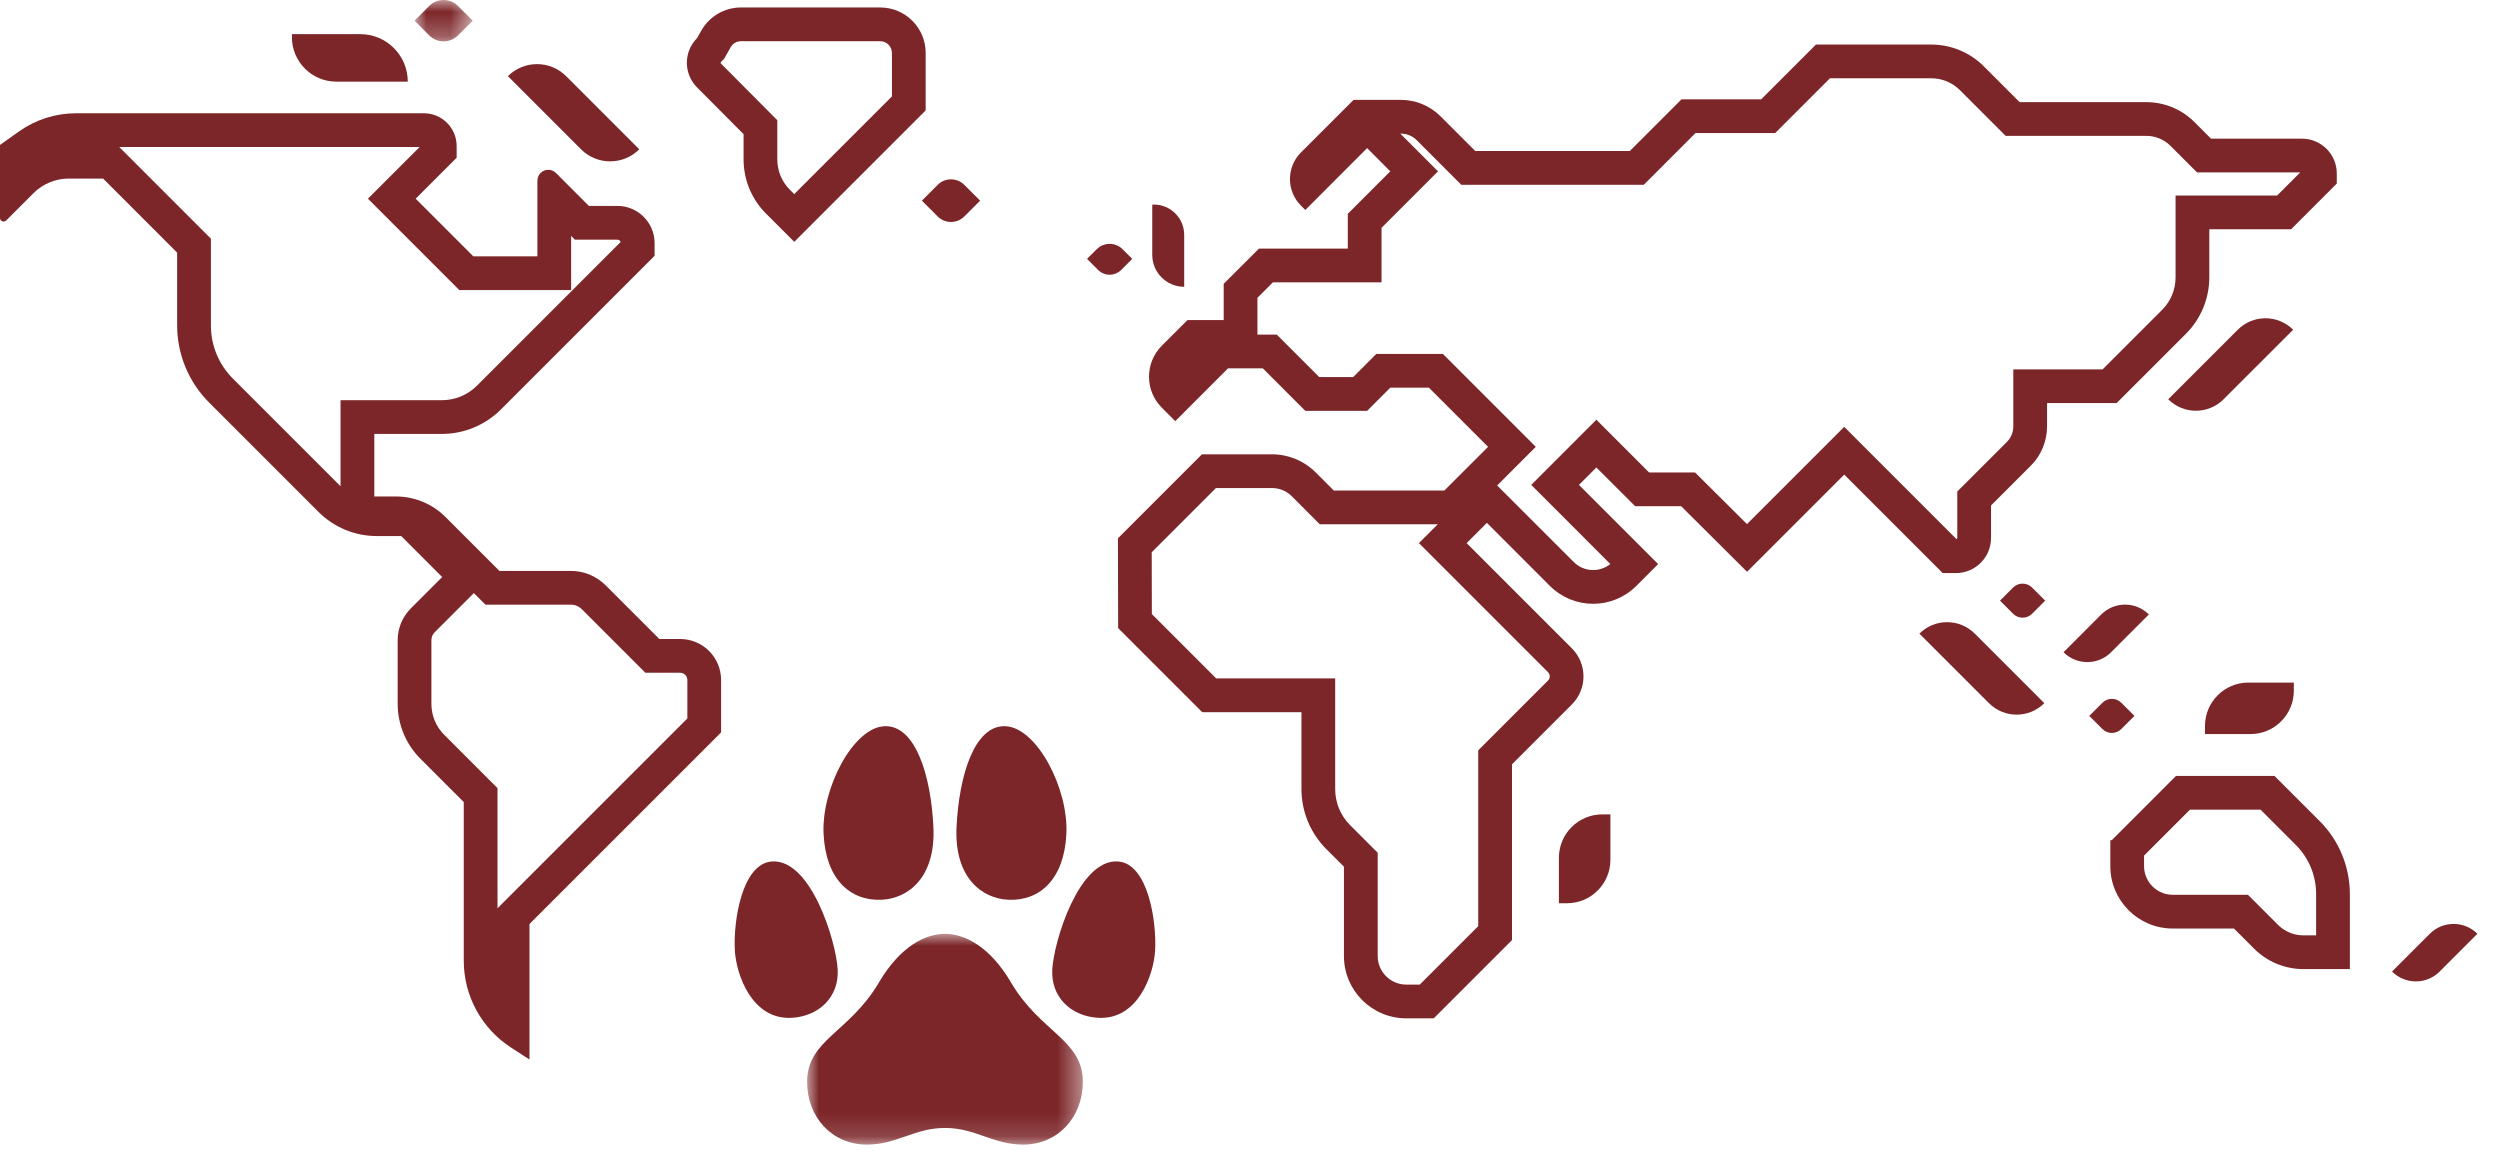
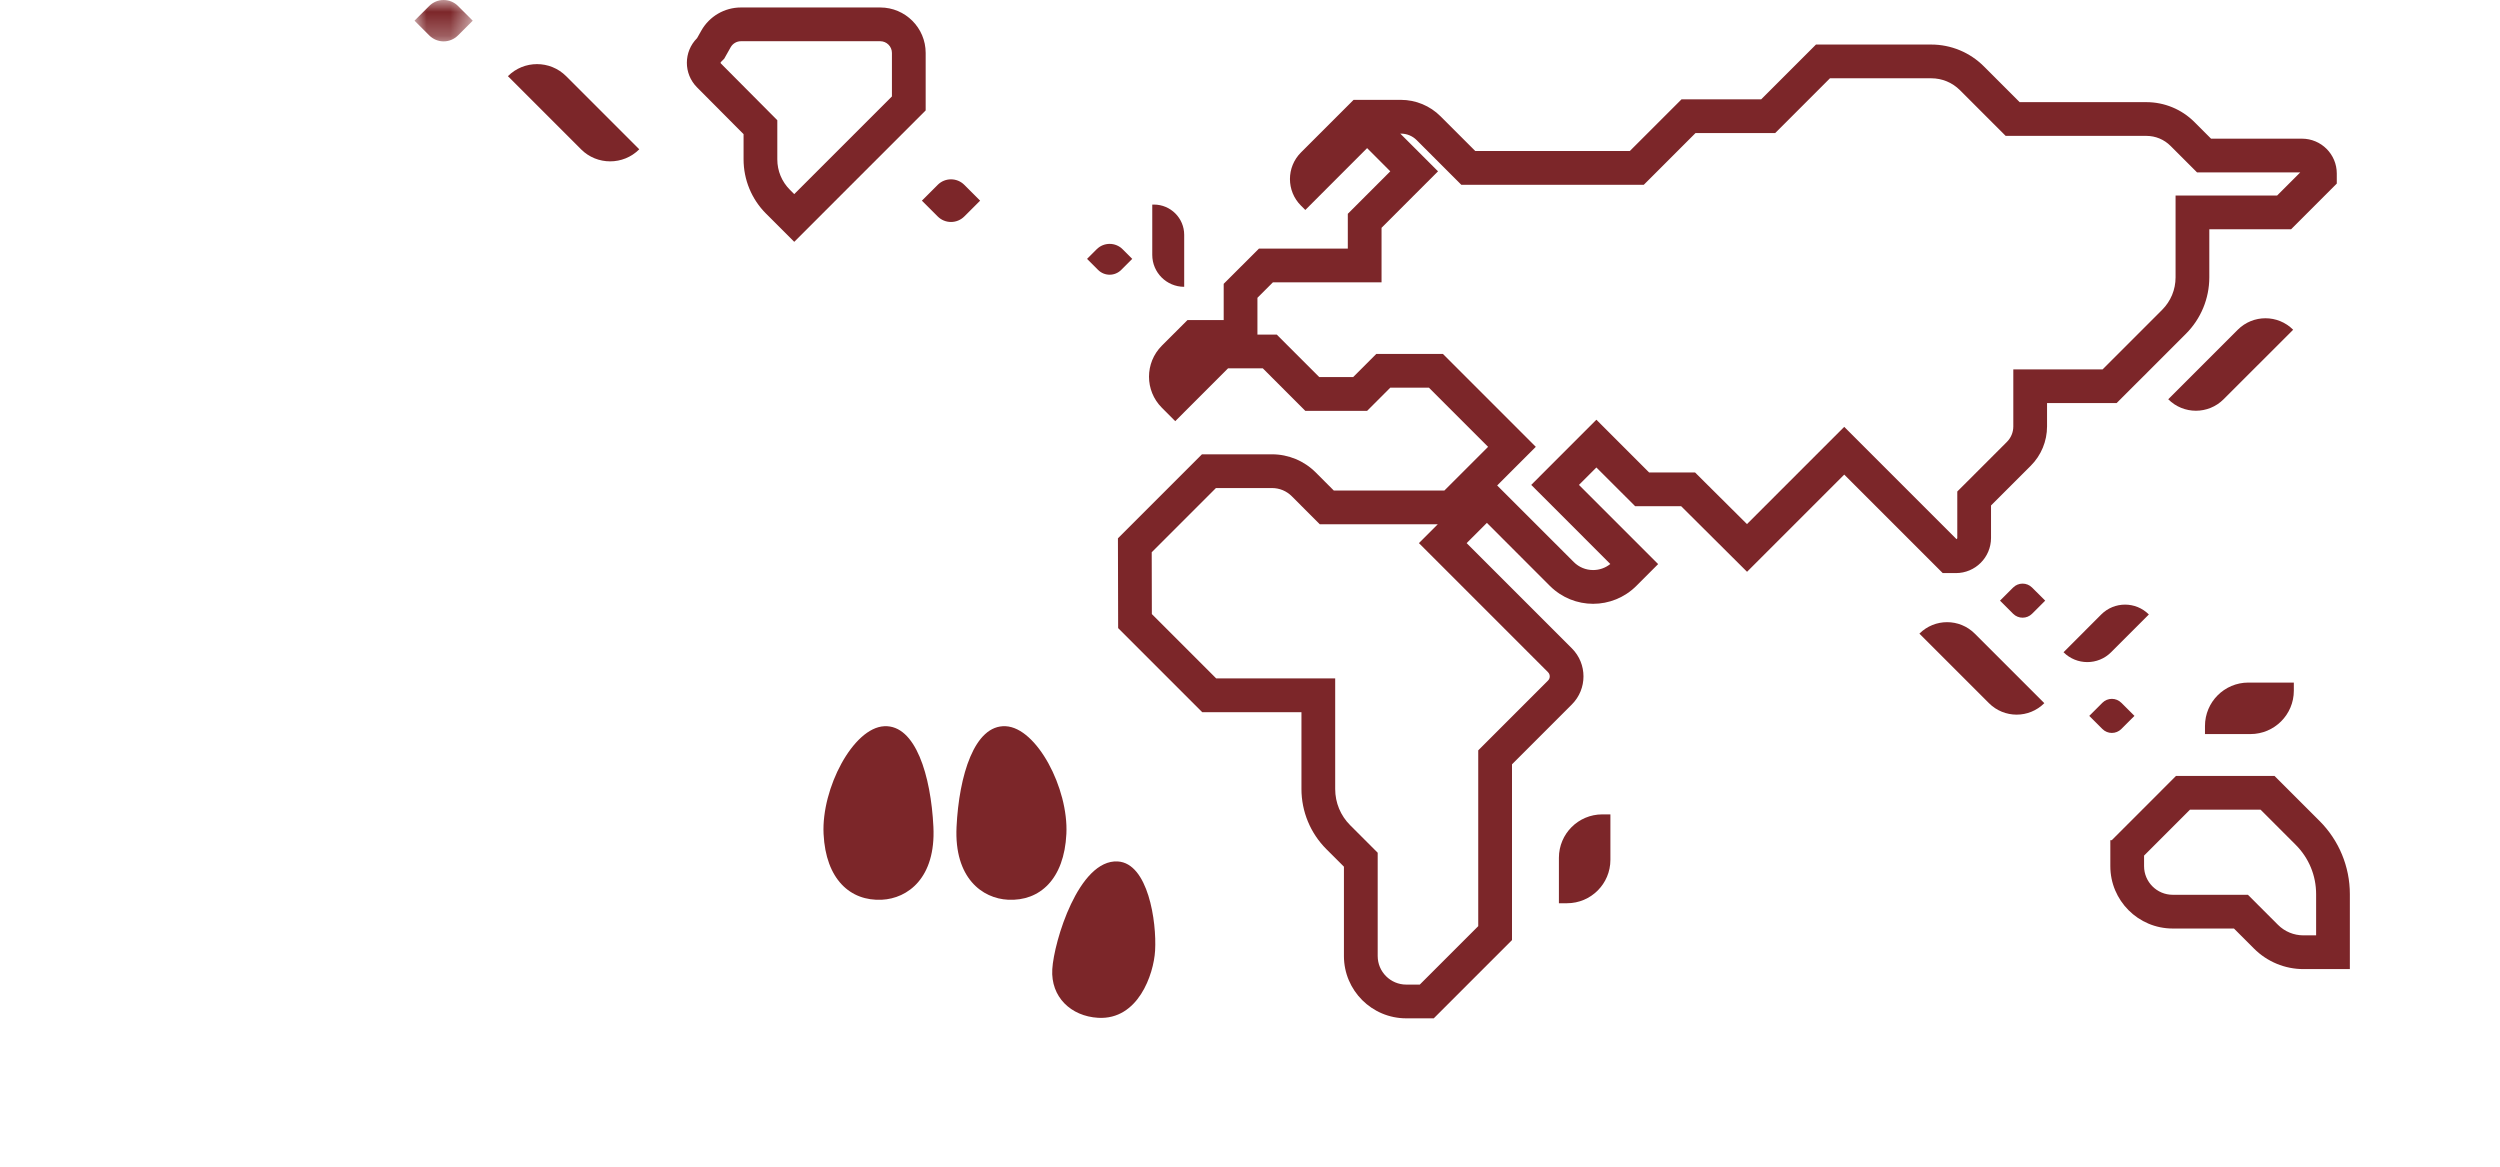
<svg xmlns="http://www.w3.org/2000/svg" xmlns:xlink="http://www.w3.org/1999/xlink" width="105px" height="49px" viewBox="0 0 105 49" version="1.1">
  <title>5CE5DB2A-CF98-4454-8A37-9C0865004E2E</title>
  <defs>
    <polygon id="path-1" points="0 0 2.446 0 2.446 1.738 0 1.738" />
-     <polygon id="path-3" points="0 0 11.582 0 11.582 8.852 0 8.852" />
  </defs>
  <g id="1" stroke="none" stroke-width="1" fill="none" fill-rule="evenodd">
    <g id="Career" transform="translate(-708, -2099)">
      <g id="Group-49" transform="translate(708, 2099)">
-         <path d="M17.804,4.757 L6.542,4.757 L3.195,4.757 C2.336,4.757 1.498,5.024 0.797,5.521 L0,6.087 L0,9.152 C0,9.244 0.075,9.305 0.153,9.305 C0.191,9.305 0.229,9.291 0.26,9.26 L1.406,8.114 C1.799,7.721 2.332,7.5 2.887,7.5 L4.331,7.5 L7.44,10.61 L7.44,13.666 C7.44,14.882 7.923,16.048 8.783,16.907 L10.009,18.133 L13.374,21.498 C14.025,22.149 14.907,22.515 15.828,22.515 L16.851,22.515 L18.572,24.236 L17.254,25.554 C16.9,25.908 16.702,26.387 16.702,26.888 L16.702,29.559 C16.702,30.425 17.045,31.255 17.658,31.868 L19.478,33.688 L19.478,40.352 C19.478,41.821 20.222,43.19 21.454,43.991 L22.238,44.5 L22.238,38.809 L30.286,30.762 L30.286,28.559 C30.286,27.609 29.515,26.838 28.564,26.838 L27.692,26.838 L25.439,24.585 C25.051,24.196 24.523,23.978 23.974,23.978 L20.975,23.978 L18.709,21.712 C18.158,21.162 17.411,20.852 16.632,20.852 L15.721,20.852 L15.721,18.277 L15.721,18.225 L18.557,18.225 C19.487,18.225 20.38,17.855 21.038,17.197 L27.493,10.743 L27.493,10.212 C27.493,9.348 26.792,8.648 25.928,8.648 L24.732,8.648 L23.351,7.266 C23.258,7.173 23.143,7.131 23.031,7.131 C22.796,7.131 22.571,7.314 22.571,7.589 L22.571,10.765 L19.878,10.765 L17.458,8.345 L19.179,6.624 L19.179,6.132 C19.179,5.373 18.563,4.757 17.804,4.757 L17.804,4.757 Z M19.902,24.91 L19.973,24.98 L20.388,25.395 L20.975,25.395 L23.974,25.395 C24.149,25.395 24.313,25.463 24.437,25.587 L26.69,27.84 L27.105,28.255 L27.692,28.255 L28.564,28.255 C28.732,28.255 28.869,28.392 28.869,28.559 L28.869,30.175 L21.236,37.807 L20.896,38.148 L20.896,33.688 L20.896,33.101 L20.48,32.686 L18.66,30.865 C18.311,30.517 18.119,30.053 18.119,29.559 L18.119,26.888 C18.119,26.762 18.168,26.645 18.256,26.556 L19.574,25.238 L19.902,24.91 L19.902,24.91 Z M17.625,6.174 L16.456,7.343 L15.454,8.345 L16.456,9.347 L18.876,11.767 L19.291,12.182 L19.878,12.182 L22.571,12.182 L23.988,12.182 L23.988,10.765 L23.988,9.908 L24.145,10.065 L24.732,10.065 L25.928,10.065 C25.993,10.065 26.047,10.106 26.067,10.164 L20.036,16.195 C19.641,16.59 19.115,16.808 18.557,16.808 L15.721,16.808 L14.303,16.808 L14.303,18.225 L14.303,18.277 L14.303,20.423 L11.011,17.131 L9.785,15.905 C9.187,15.307 8.858,14.512 8.858,13.666 L8.858,10.61 L8.858,10.023 L8.442,9.608 L5.333,6.498 L5.009,6.174 L6.542,6.174 L17.625,6.174 Z" id="Fill-1" fill="#7C2629" />
-         <path d="M15.132,1.434 L12.26,1.434 L12.26,1.561 C12.26,2.593 13.096,3.429 14.128,3.429 L17.127,3.429 C17.127,2.327 16.234,1.434 15.132,1.434" id="Fill-3" fill="#7C2629" />
        <path d="M46.605,10.243 C46.408,10.243 46.211,10.318 46.061,10.468 L45.656,10.873 L46.121,11.338 C46.255,11.471 46.43,11.538 46.605,11.538 C46.78,11.538 46.955,11.471 47.089,11.338 L47.554,10.873 L47.149,10.468 C46.999,10.318 46.802,10.243 46.605,10.243" id="Fill-5" fill="#7C2629" />
        <path d="M84.949,24.512 C84.805,24.512 84.661,24.567 84.551,24.677 L84,25.227 L84.551,25.778 C84.661,25.888 84.805,25.943 84.949,25.943 C85.093,25.943 85.237,25.888 85.347,25.778 L85.898,25.227 L85.347,24.677 C85.237,24.567 85.093,24.512 84.949,24.512" id="Fill-7" fill="#7C2629" />
        <path d="M88.698,29.352 C88.554,29.352 88.41,29.407 88.3,29.517 L87.749,30.067 L88.3,30.618 C88.41,30.728 88.554,30.783 88.698,30.783 C88.842,30.783 88.986,30.728 89.096,30.618 L89.647,30.067 L89.096,29.517 C88.986,29.407 88.842,29.352 88.698,29.352" id="Fill-9" fill="#7C2629" />
        <path d="M48.465,8.592 L48.395,8.592 L48.395,10.704 C48.395,11.445 48.995,12.046 49.736,12.046 L49.736,9.862 C49.736,9.161 49.166,8.592 48.465,8.592" id="Fill-11" fill="#7C2629" />
-         <path d="M103.051,38.805 C102.689,38.805 102.327,38.943 102.051,39.219 L100.466,40.805 C100.742,41.081 101.104,41.219 101.466,41.219 C101.827,41.219 102.189,41.081 102.465,40.805 L104.051,39.219 C103.775,38.943 103.413,38.805 103.051,38.805" id="Fill-13" fill="#7C2629" />
        <path d="M89.252,25.394 C88.891,25.394 88.528,25.532 88.252,25.808 L86.668,27.394 C86.944,27.67 87.305,27.808 87.668,27.808 C88.028,27.808 88.391,27.67 88.666,27.394 L90.252,25.808 C89.977,25.532 89.615,25.394 89.252,25.394" id="Fill-15" fill="#7C2629" />
        <g id="Group-19" transform="translate(17.409, 0)">
          <mask id="mask-2" fill="white">
            <use xlink:href="#path-1" />
          </mask>
          <g id="Clip-18" />
          <path d="M1.223,-0 C1.004,-0 0.786,0.083 0.619,0.25 L0,0.869 L0.619,1.487 C0.786,1.654 1.004,1.738 1.223,1.738 C1.442,1.738 1.66,1.654 1.827,1.487 L2.446,0.869 L1.827,0.25 C1.66,0.083 1.442,-0 1.223,-0" id="Fill-17" fill="#7C2629" mask="url(#mask-2)" />
        </g>
        <path d="M81.111,1.871 L76.271,1.871 L73.969,4.173 L70.623,4.173 L68.452,6.343 L61.962,6.343 L60.503,4.885 C60.061,4.442 59.461,4.194 58.836,4.194 L56.851,4.194 L54.64,6.404 C54.024,7.021 54.024,8.02 54.64,8.636 L54.823,8.819 L57.419,6.221 L58.392,7.196 L56.608,8.98 L56.608,10.441 L52.876,10.441 L51.395,11.921 L51.395,13.443 L49.874,13.443 L48.798,14.518 C48.078,15.239 48.078,16.405 48.798,17.125 L49.36,17.689 L51.578,15.47 L53.038,15.47 L54.823,17.256 L57.419,17.256 L58.392,16.282 L60.015,16.282 L60.83,17.098 L62.5,18.767 L60.664,20.602 L56.019,20.602 L55.258,19.84 C54.772,19.355 54.112,19.081 53.424,19.081 L50.482,19.081 L46.953,22.61 L46.962,26.38 L50.494,29.912 L54.661,29.912 L54.661,33.139 C54.661,34.086 55.037,34.993 55.706,35.663 L56.445,36.401 L56.445,40.153 C56.445,41.599 57.617,42.77 59.063,42.77 L60.218,42.77 L63.504,39.484 L63.504,32.102 L66.018,29.587 C66.669,28.936 66.669,27.881 66.018,27.23 L61.599,22.811 L62.449,21.96 L65.095,24.608 C65.597,25.108 66.254,25.36 66.911,25.36 C67.568,25.36 68.225,25.108 68.726,24.608 L69.642,23.692 L66.316,20.366 L67.048,19.634 L68.675,21.259 L69.805,21.259 L70.607,21.259 L73.376,24.015 L77.458,19.933 L81.595,24.07 L82.147,24.07 C82.962,24.07 83.623,23.41 83.623,22.593 L83.623,21.23 L85.292,19.562 C85.73,19.125 85.976,18.529 85.976,17.91 L85.976,16.93 L88.897,16.93 L89.711,16.116 L89.917,15.912 L91.81,14.018 C92.438,13.389 92.791,12.537 92.791,11.649 L92.791,9.63 L96.225,9.63 L98.145,7.71 L98.145,7.287 C98.145,6.479 97.49,5.824 96.681,5.824 L92.864,5.824 L92.167,5.127 C91.632,4.591 90.905,4.29 90.147,4.29 L84.825,4.29 L83.323,2.788 C82.736,2.2 81.94,1.871 81.111,1.871 L81.111,1.871 Z M53.424,20.498 C53.738,20.498 54.033,20.62 54.256,20.843 L55.017,21.605 L55.432,22.02 L56.019,22.02 L60.386,22.02 L59.595,22.811 L60.597,23.812 L65.016,28.232 C65.077,28.293 65.089,28.361 65.089,28.409 C65.089,28.456 65.077,28.524 65.016,28.584 L62.501,31.099 L62.086,31.515 L62.086,32.102 L62.086,38.898 L59.631,41.353 L59.063,41.353 C58.401,41.353 57.863,40.815 57.863,40.153 L57.863,36.401 L57.863,35.815 L57.448,35.4 L56.708,34.66 C56.302,34.254 56.078,33.714 56.078,33.139 L56.078,29.912 L56.078,28.494 L54.661,28.494 L51.081,28.494 L48.378,25.791 L48.372,23.195 L51.069,20.498 L53.424,20.498 L53.424,20.498 Z M81.111,3.288 C81.568,3.288 81.997,3.466 82.32,3.789 L83.823,5.293 L84.238,5.707 L84.825,5.707 L90.147,5.707 C90.532,5.707 90.893,5.857 91.165,6.13 L91.862,6.827 L92.277,7.242 L92.864,7.242 L96.609,7.242 L95.638,8.213 L92.791,8.213 L91.374,8.213 L91.374,9.63 L91.374,11.649 C91.374,12.165 91.173,12.65 90.808,13.015 L88.915,14.909 L88.709,15.114 L88.31,15.514 L85.976,15.514 L84.559,15.514 L84.559,16.93 L84.559,17.91 C84.559,18.155 84.463,18.387 84.289,18.561 L82.621,20.229 L82.206,20.643 L82.206,21.23 L82.206,22.593 C82.206,22.616 82.194,22.636 82.175,22.645 L78.46,18.93 L77.458,17.928 L76.455,18.93 L73.373,22.012 L71.607,20.256 L71.192,19.843 L70.607,19.843 L69.805,19.843 L69.262,19.843 L68.05,18.631 L67.048,17.628 L66.046,18.631 L65.314,19.363 L64.312,20.366 L65.314,21.367 L67.633,23.688 C67.429,23.852 67.177,23.942 66.911,23.942 C66.604,23.942 66.315,23.823 66.098,23.605 L63.451,20.959 L62.881,20.39 L63.502,19.768 L64.504,18.767 L63.502,17.765 L61.833,16.096 L61.017,15.28 L60.602,14.864 L60.015,14.864 L58.392,14.864 L57.805,14.864 L57.39,15.28 L56.832,15.838 L55.41,15.838 L54.04,14.469 L53.625,14.053 L53.038,14.053 L52.812,14.053 L52.812,13.443 L52.812,12.508 L53.463,11.857 L56.608,11.857 L58.025,11.857 L58.025,10.441 L58.025,9.568 L59.395,8.197 L60.397,7.196 L59.395,6.194 L58.812,5.612 L58.836,5.612 C59.087,5.612 59.323,5.708 59.501,5.886 L60.96,7.346 L61.375,7.761 L61.962,7.761 L68.452,7.761 L69.039,7.761 L69.455,7.346 L71.21,5.59 L73.969,5.59 L74.556,5.59 L74.971,5.176 L76.858,3.288 L81.111,3.288 Z" id="Fill-20" fill="#7C2629" />
        <path d="M95.53,32.589 L91.392,32.589 L88.695,35.287 L88.634,35.287 L88.634,36.379 C88.634,37.825 89.807,38.998 91.254,38.998 L93.826,38.998 L94.671,39.843 C95.221,40.393 95.967,40.702 96.745,40.702 L98.694,40.702 L98.694,37.552 C98.694,36.4 98.236,35.295 97.422,34.481 L95.53,32.589 Z M94.943,34.006 L96.42,35.483 C96.972,36.036 97.277,36.771 97.277,37.552 L97.277,39.285 L96.745,39.285 C96.34,39.285 95.959,39.127 95.673,38.841 L94.828,37.996 L94.413,37.581 L93.826,37.581 L91.254,37.581 C90.591,37.581 90.051,37.042 90.051,36.379 L90.051,35.935 L91.979,34.006 L94.943,34.006 Z" id="Fill-22" fill="#7C2629" />
        <path d="M81.778,26.131 C81.357,26.131 80.936,26.292 80.615,26.613 L83.536,29.533 C83.857,29.854 84.278,30.015 84.699,30.015 C85.12,30.015 85.54,29.854 85.861,29.533 L82.941,26.613 C82.62,26.292 82.199,26.131 81.778,26.131" id="Fill-24" fill="#7C2629" />
        <path d="M96.341,28.668 L94.432,28.668 C93.425,28.668 92.609,29.484 92.609,30.491 L92.609,30.831 L94.518,30.831 C95.525,30.831 96.341,30.015 96.341,29.009 L96.341,28.668 Z" id="Fill-26" fill="#7C2629" />
        <path d="M67.637,34.204 L67.296,34.204 C66.29,34.204 65.474,35.02 65.474,36.027 L65.474,37.936 L65.814,37.936 C66.821,37.936 67.637,37.12 67.637,36.113 L67.637,34.204 Z" id="Fill-28" fill="#7C2629" />
        <path d="M22.555,2.693 C22.112,2.693 21.67,2.862 21.332,3.199 L21.332,3.199 L24.404,6.271 C24.741,6.609 25.184,6.777 25.626,6.777 C26.069,6.777 26.511,6.609 26.849,6.271 L23.778,3.199 C23.44,2.862 22.998,2.693 22.555,2.693" id="Fill-30" fill="#7C2629" />
        <path d="M95.149,13.367 C94.728,13.367 94.307,13.528 93.986,13.849 L91.066,16.769 C91.387,17.09 91.807,17.251 92.228,17.251 C92.649,17.251 93.07,17.09 93.391,16.769 L96.312,13.849 C95.991,13.528 95.57,13.367 95.149,13.367" id="Fill-32" fill="#7C2629" />
        <path d="M36.969,0.314 L31.121,0.314 C30.43,0.314 29.793,0.686 29.454,1.288 L29.277,1.602 C28.707,2.172 28.705,3.096 29.274,3.668 L31.23,5.635 L31.23,6.694 C31.23,7.549 31.569,8.369 32.174,8.973 L33.358,10.157 L38.878,4.637 L38.878,2.223 C38.878,1.169 38.023,0.314 36.969,0.314 L36.969,0.314 Z M36.969,1.731 C37.24,1.731 37.461,1.952 37.461,2.223 L37.461,4.05 L33.358,8.153 L33.176,7.971 C32.835,7.63 32.647,7.176 32.647,6.694 L32.647,5.635 L32.647,5.05 L32.235,4.635 L30.279,2.668 C30.261,2.651 30.261,2.622 30.279,2.604 L30.416,2.467 L30.511,2.298 L30.688,1.984 C30.776,1.828 30.942,1.731 31.121,1.731 L36.969,1.731 Z" id="Fill-34" fill="#7C2629" />
        <path d="M39.942,7.532 C39.74,7.532 39.538,7.609 39.384,7.763 L38.719,8.428 L39.384,9.092 C39.538,9.246 39.74,9.323 39.942,9.323 C40.144,9.323 40.346,9.246 40.5,9.092 L41.165,8.428 L40.5,7.763 C40.346,7.609 40.144,7.532 39.942,7.532" id="Fill-36" fill="#7C2629" />
        <g id="Group-40" transform="translate(33.898, 39.221)">
          <mask id="mask-4" fill="white">
            <use xlink:href="#path-3" />
          </mask>
          <g id="Clip-39" />
          <path d="M5.791,8.153 C7.075,8.153 7.802,8.852 9.072,8.852 C10.541,8.852 11.582,7.697 11.582,6.213 C11.582,4.452 9.797,4.138 8.572,2.054 C7.66,0.499 6.59,0 5.791,0 C4.992,0 3.922,0.499 3.01,2.054 C1.785,4.138 0,4.452 0,6.213 C0,7.697 1.041,8.852 2.51,8.852 C3.78,8.852 4.507,8.153 5.791,8.153" id="Fill-38" fill="#7C2629" mask="url(#mask-4)" />
        </g>
-         <path d="M33.258,42.748 C34.397,42.681 35.25,41.874 35.182,40.707 C35.114,39.539 34.069,36.085 32.431,36.181 C31.164,36.255 30.792,38.691 30.864,39.93 C30.923,40.927 31.578,42.846 33.258,42.748" id="Fill-41" fill="#7C2629" />
        <path d="M37.037,37.789 C38.12,37.737 39.307,36.88 39.203,34.728 C39.099,32.577 38.453,30.438 37.142,30.501 C35.831,30.564 34.498,33.113 34.59,35.023 C34.682,36.932 35.712,37.853 37.037,37.789" id="Fill-43" fill="#7C2629" />
        <path d="M46.12,42.748 C44.98,42.681 44.127,41.874 44.196,40.707 C44.264,39.539 45.309,36.085 46.947,36.181 C48.214,36.255 48.586,38.691 48.514,39.93 C48.455,40.927 47.8,42.846 46.12,42.748" id="Fill-45" fill="#7C2629" />
        <path d="M42.341,37.789 C41.258,37.737 40.071,36.88 40.175,34.728 C40.279,32.577 40.925,30.438 42.236,30.501 C43.547,30.564 44.88,33.113 44.788,35.023 C44.696,36.932 43.666,37.853 42.341,37.789" id="Fill-47" fill="#7C2629" />
      </g>
    </g>
  </g>
</svg>